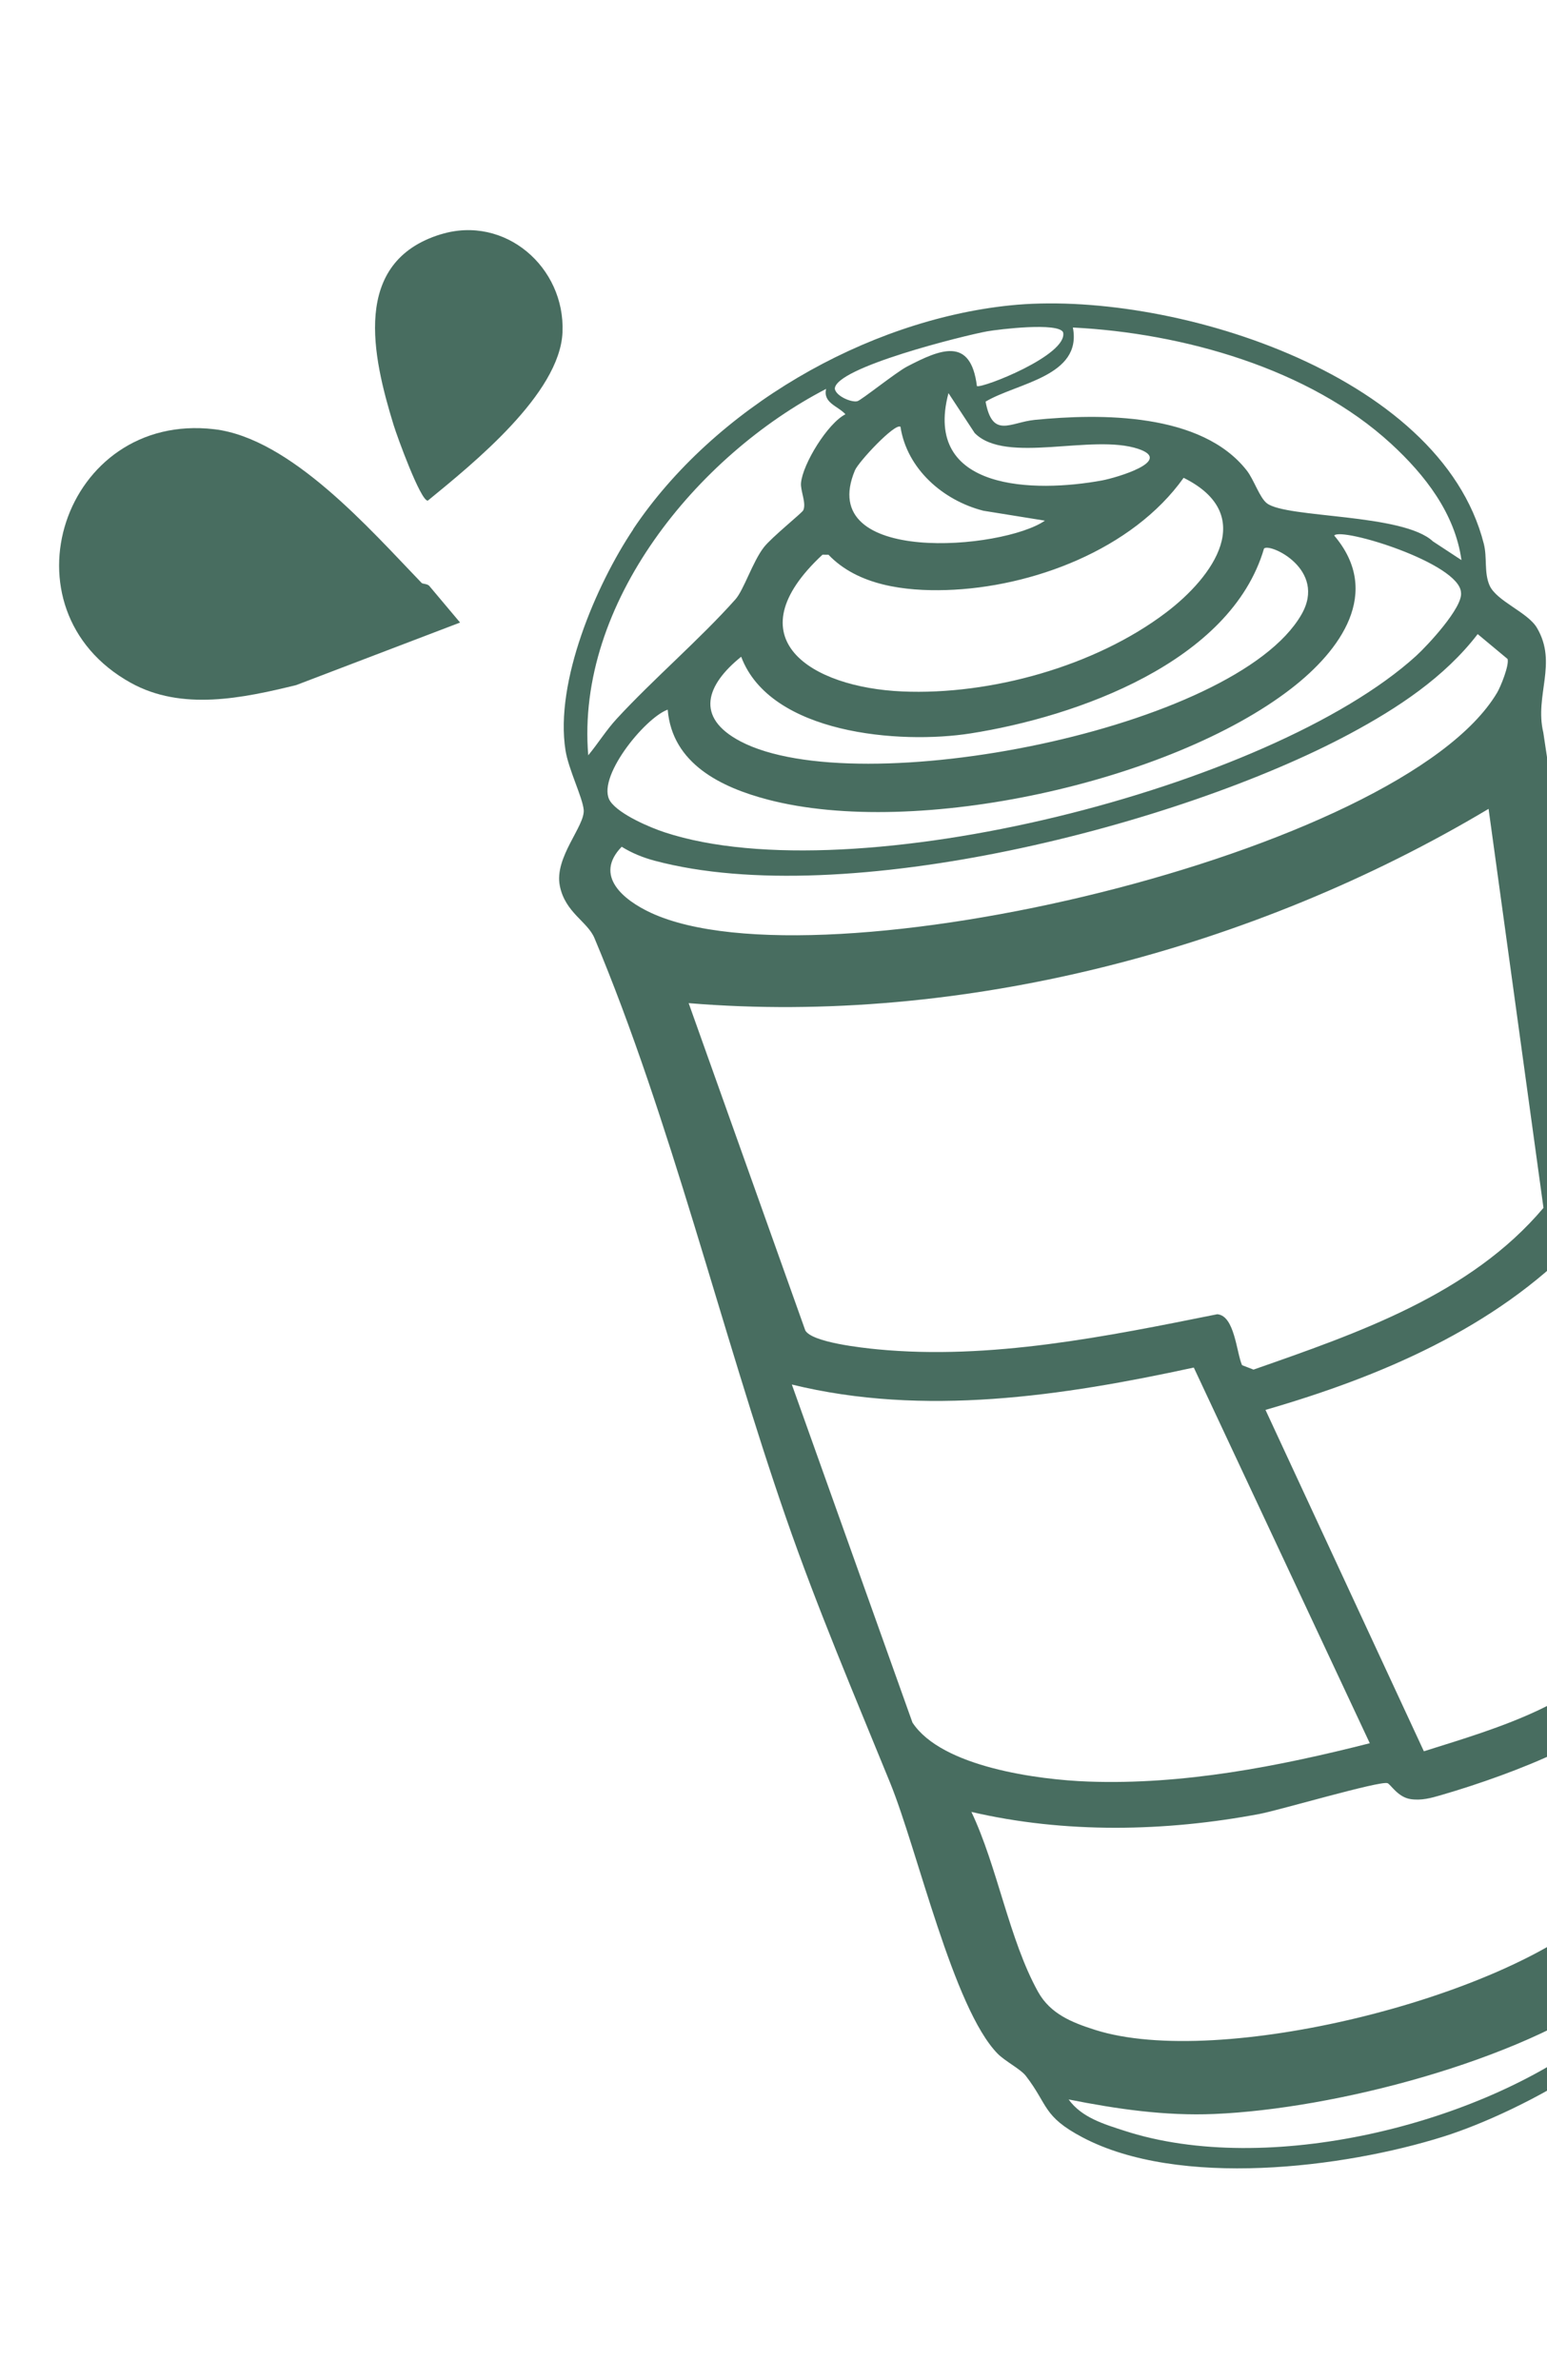
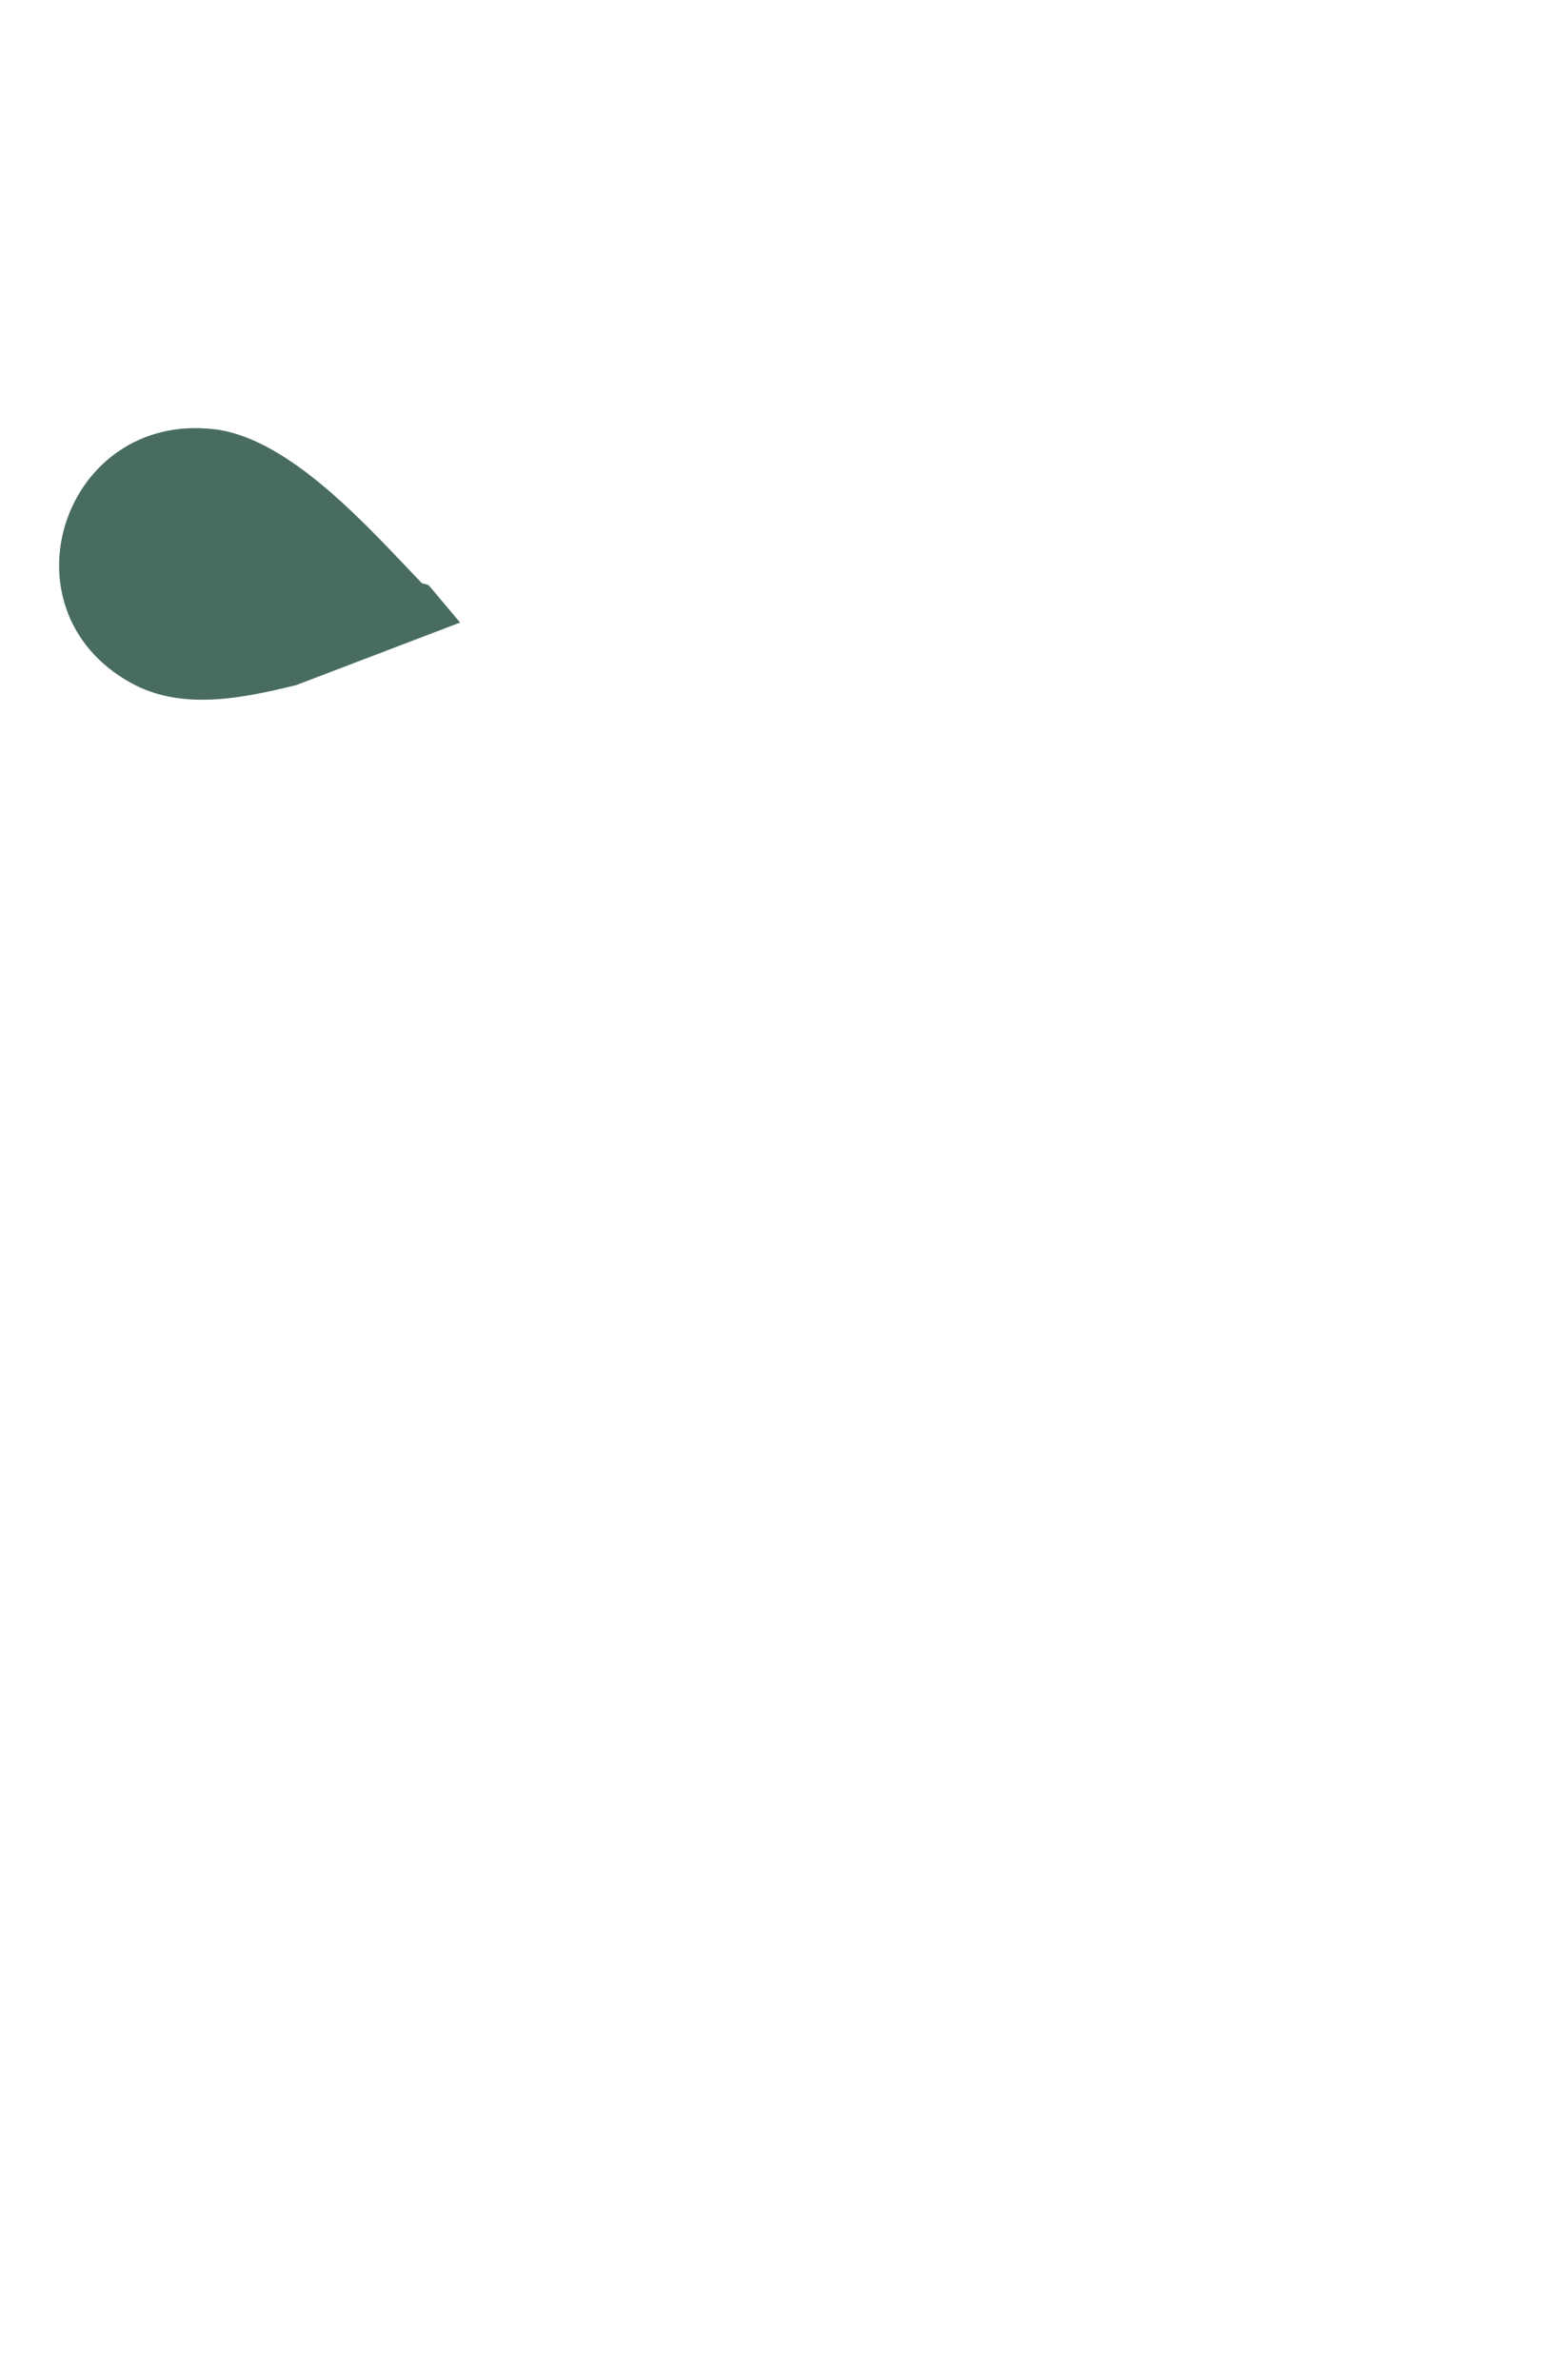
<svg xmlns="http://www.w3.org/2000/svg" width="147" height="226" viewBox="0 0 147 226" fill="none">
-   <path d="M60.165 50.256C67.844 38.782 82.259 30.423 95.961 29.005C110.826 27.463 136.854 35.301 140.995 51.642C141.331 52.961 141.004 54.362 141.539 55.591C142.196 57.093 145.168 58.136 146.044 59.625C148.033 63.001 145.8 66.018 146.65 69.574C151.116 99.835 158.185 129.55 160.095 160.034C160.654 165.467 163.153 173.486 161.839 178.545C161.184 181.06 160.886 182.741 160.351 185.226C158.609 193.253 144.433 200.619 137.191 202.901C127.649 205.907 112.017 207.82 102.856 202.98C99.066 200.98 99.614 199.907 97.476 197.143C96.974 196.495 95.484 195.742 94.794 195.033C90.581 190.729 87.177 175.673 84.586 169.322C81.182 160.972 77.684 152.777 74.698 144.172C68.518 126.359 63.715 106.288 56.486 89.089C55.822 87.506 53.71 86.681 53.196 84.132C52.648 81.41 55.611 78.438 55.464 76.9C55.349 75.707 54.018 73.06 53.734 71.252C52.709 64.771 56.623 55.568 60.178 50.261L60.165 50.256ZM92.829 36.665C93.26 36.925 101.525 33.714 101.018 31.554C100.541 30.591 94.932 31.271 93.817 31.465C91.725 31.836 79.289 34.91 79.327 36.936C79.469 37.641 80.917 38.24 81.467 38.103C81.835 38.012 85.144 35.357 86.196 34.808C89.34 33.177 92.237 31.923 92.828 36.661L92.829 36.665ZM78.507 36.93C66.278 43.258 54.7 57.282 55.896 71.731C56.827 70.608 57.609 69.336 58.604 68.259C62.057 64.511 66.509 60.709 69.876 56.929C70.677 56.032 71.522 53.338 72.585 51.973C73.318 51.03 76.209 48.713 76.328 48.462C76.644 47.783 76.045 46.611 76.114 45.862C76.285 44.048 78.642 40.206 80.335 39.342C79.626 38.556 78.182 38.269 78.502 36.927L78.507 36.93ZM138.873 53.197C138.255 48.753 135.394 45.092 132.192 42.149C124.393 34.977 112.352 31.624 101.947 31.105C102.85 35.754 96.628 36.364 93.652 38.143C94.315 41.692 95.983 40.11 98.314 39.877C104.595 39.256 114.177 39.181 118.476 44.689C119.157 45.56 119.687 47.267 120.392 47.803C122.275 49.228 133.32 48.748 136.166 51.418L138.877 53.196L138.873 53.197ZM90.126 37.336C87.65 46.664 98.358 46.799 104.724 45.626C106.002 45.391 111.568 43.78 108.176 42.635C103.778 41.153 95.581 44.141 92.615 41.122L90.126 37.336ZM85.563 40.524C85.013 40.18 81.579 43.857 81.238 44.669C77.43 53.748 95.317 52.208 99.29 49.446L93.44 48.504C89.594 47.522 86.176 44.521 85.563 40.524ZM78.162 52.673C69.587 60.636 77.07 65.292 85.737 65.667C94.116 66.03 104.055 63.28 110.788 58.184C115.303 54.769 119.516 48.88 112.471 45.377C107.614 52.203 98.049 55.794 89.893 56.037C86.023 56.151 81.52 55.619 78.724 52.682L78.163 52.677L78.162 52.673ZM70.425 62.373C67.128 65.029 65.989 68.112 70.362 70.407C81.503 76.261 117.371 69.285 123.666 58.364C126.141 54.07 120.623 51.521 120.109 52.1C116.949 62.877 102.32 68.069 92.231 69.651C85.507 70.707 73.189 69.718 70.428 62.368L70.425 62.373ZM63.447 67.394C61.243 68.188 56.535 74.007 58.001 76.118C58.856 77.345 61.733 78.58 63.178 79.052C81.043 84.915 120.743 74.838 134.559 62.294C135.636 61.315 139.024 57.683 138.828 56.28C138.714 53.483 127.416 50.028 126.78 50.861C131.377 56.279 127.356 61.783 122.717 65.376C111.236 74.274 87.073 79.636 72.96 75.938C68.553 74.783 63.87 72.544 63.447 67.394ZM142.262 65.778C142.604 65.203 143.421 63.175 143.254 62.583L140.414 60.22C137.26 64.329 132.787 67.265 128.254 69.693C112.048 78.374 80.261 86.553 62.213 81.743C61.108 81.449 60.048 81.022 59.075 80.416C56.402 83.164 59.239 85.482 61.867 86.697C77.831 94.076 133.187 81.072 142.262 65.778ZM141.445 76.819C119.104 90.155 91.448 97.416 65.438 95.268L76.523 126.354C77.17 127.489 81.915 128.002 83.352 128.143C94.087 129.18 105.163 126.921 115.668 124.812C117.326 124.947 117.489 128.455 118.024 129.65L119.111 130.071C128.994 126.616 139.72 122.947 146.665 114.71L141.448 76.814L141.445 76.819ZM113.438 129.876C100.967 132.58 87.788 134.567 75.243 131.487L86.704 163.59C89.477 167.82 98.695 169.028 103.424 169.195C112.439 169.516 121.43 167.77 130.161 165.554L113.438 129.876ZM135.305 166.317C142.59 164.024 150.728 161.742 155.328 155.189L149.988 117.878C142.046 126.14 131.119 130.756 120.25 133.897L135.302 166.322L135.305 166.317ZM131.837 169.344C131.049 169.117 121.62 171.9 119.696 172.267C110.722 173.963 101.185 174.142 92.305 172.077C94.777 177.266 95.891 184.226 98.643 189.169C99.815 191.271 101.874 192.08 104.049 192.774C115.847 196.524 142.796 189.763 151.924 181.474C153.598 179.952 156.033 177.005 155.813 174.592L153.782 162.995C151.961 164.224 150.109 165.378 148.118 166.333C144.767 167.941 140.524 169.438 136.946 170.478C135.976 170.76 135.076 171.012 134.052 170.863C132.82 170.688 132.131 169.432 131.837 169.344ZM101.549 199.389C102.786 201.109 104.923 201.735 106.842 202.356C120.368 206.755 140.612 201.839 151.688 193.182C154.346 191.103 157.024 188.473 158.061 185.161L153.539 189.026C144.256 195.778 126.784 200.282 115.382 200.764C110.706 200.962 106.107 200.29 101.557 199.387L101.549 199.389Z" fill="#486D60" />
  <path d="M40.062 55.359C40.163 55.466 40.589 55.43 40.785 55.636L43.718 59.123L28.144 65.064C23.034 66.312 17.272 67.532 12.433 64.851C-0.183 57.87 6.023 39.085 20.354 40.763C27.626 41.615 35.168 50.286 40.062 55.359Z" fill="#486D60" />
-   <path d="M41.888 22.254C47.986 20.383 53.712 25.38 53.451 31.552C53.205 37.402 44.92 44.051 40.648 47.549C39.966 47.583 37.731 41.443 37.399 40.354C35.405 33.858 33.343 24.871 41.891 22.249L41.888 22.254Z" fill="#486D60" />
</svg>